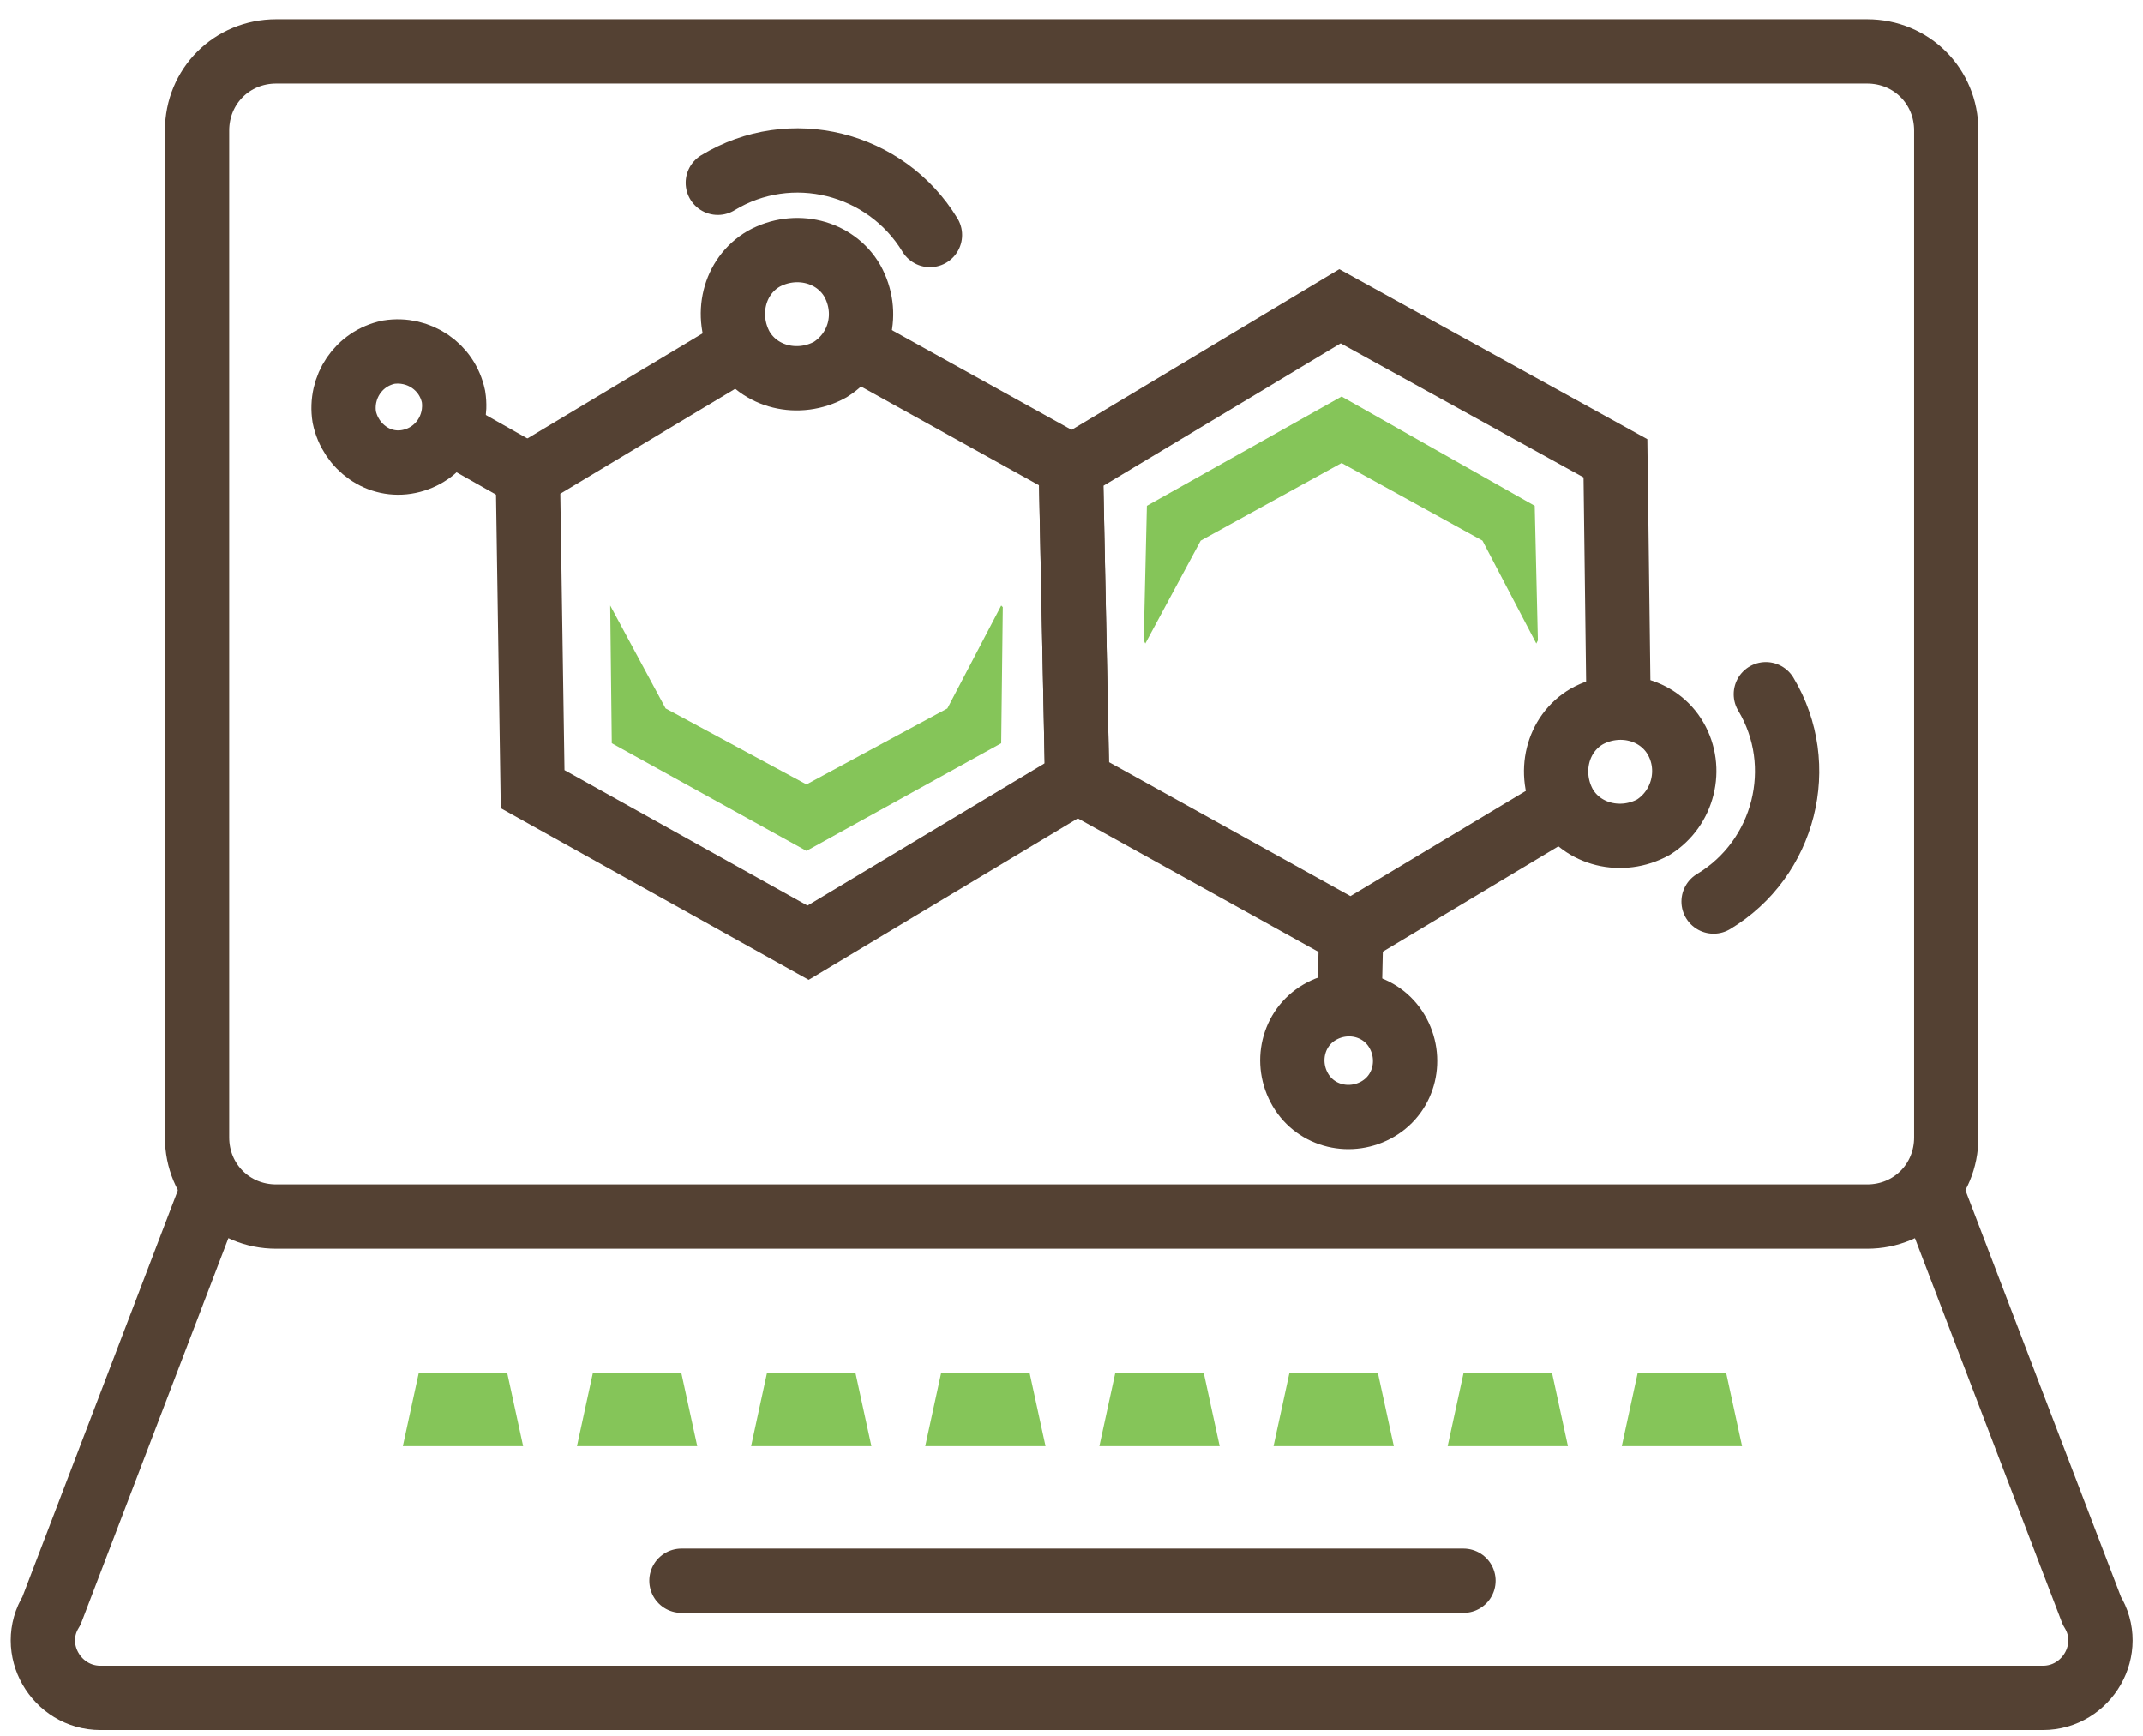
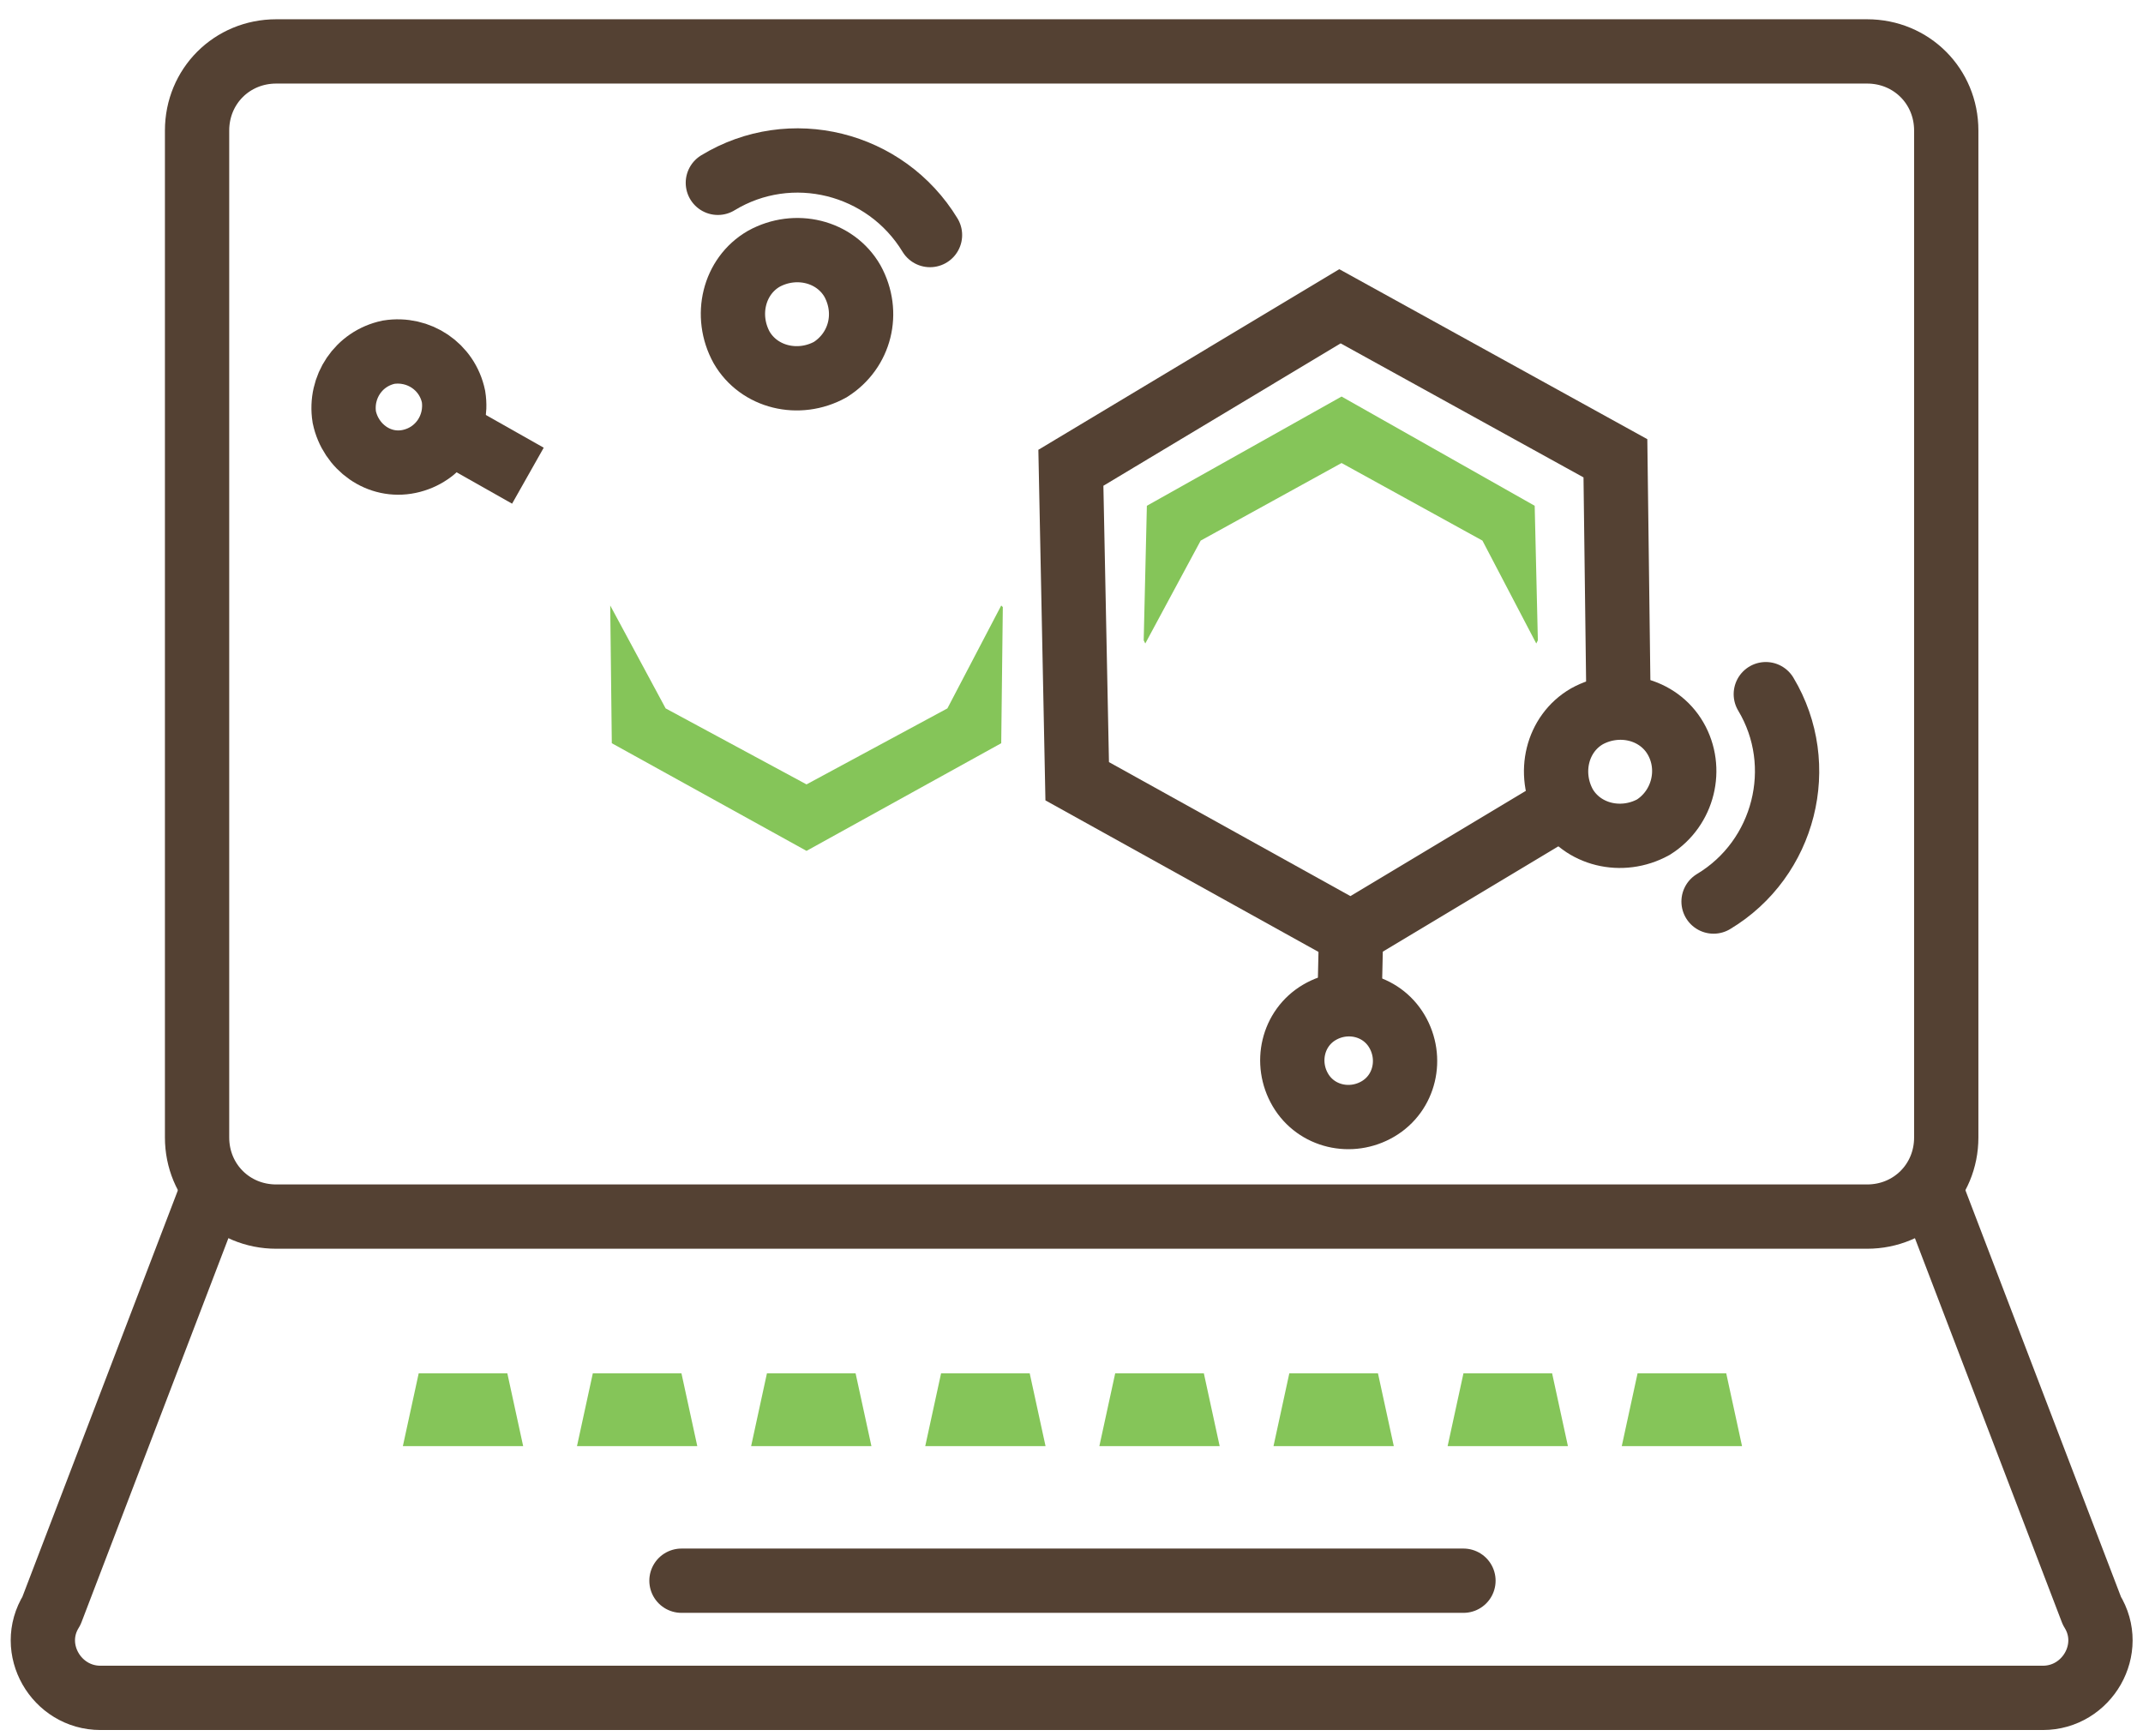
<svg xmlns="http://www.w3.org/2000/svg" width="100" height="81" viewBox="0 0 100 81" fill="none">
-   <path d="M39.851 16.138L49.971 21.752L50.266 36.452L37.709 43.986L24.856 36.821L24.634 22.195L34.607 16.212" stroke="#544133" stroke-width="3" stroke-miterlimit="10" />
  <path d="M73.017 37.56L63.045 43.543L50.266 36.452L49.971 21.826L62.528 14.291L75.381 21.383L75.529 33.054" stroke="#544133" stroke-width="3" stroke-miterlimit="10" />
  <path d="M33.498 8.53C36.896 6.462 41.328 7.57 43.397 10.967" stroke="#544133" stroke-width="3" stroke-miterlimit="10" stroke-linecap="round" />
  <path d="M39.777 13.11C38.965 11.706 37.118 11.263 35.641 12.075C34.237 12.888 33.794 14.735 34.607 16.212C35.419 17.615 37.266 18.059 38.743 17.246C40.147 16.36 40.59 14.587 39.777 13.11Z" stroke="#544133" stroke-width="3" stroke-miterlimit="10" />
  <path d="M82.399 32.389C84.393 35.713 83.285 40.071 79.961 42.065" stroke="#544133" stroke-width="3" stroke-miterlimit="10" stroke-linecap="round" />
  <path d="M78.188 34.457C77.376 33.054 75.529 32.611 74.052 33.423C72.648 34.236 72.205 36.082 73.017 37.56C73.83 38.963 75.677 39.406 77.154 38.594C78.558 37.707 79.001 35.861 78.188 34.457Z" stroke="#544133" stroke-width="3" stroke-miterlimit="10" />
  <path d="M63.045 43.543L62.971 46.867" stroke="#544133" stroke-width="3" stroke-miterlimit="10" />
  <path d="M65.187 48.123C64.449 46.867 62.824 46.498 61.568 47.236C60.312 47.975 59.943 49.6 60.681 50.856C61.42 52.112 63.045 52.481 64.301 51.742C65.557 51.004 65.926 49.379 65.187 48.123Z" stroke="#544133" stroke-width="3" stroke-miterlimit="10" />
  <path d="M24.634 22.195L21.237 20.275" stroke="#544133" stroke-width="3" stroke-miterlimit="10" />
  <path d="M19.094 21.53C20.498 21.235 21.384 19.905 21.163 18.502C20.867 17.098 19.538 16.212 18.134 16.433C16.731 16.729 15.844 18.058 16.066 19.462C16.361 20.865 17.691 21.826 19.094 21.53Z" stroke="#544133" stroke-width="3" stroke-miterlimit="10" />
  <path d="M46.721 28.252L44.209 33.053L37.635 36.599L31.061 33.053L28.476 28.252V28.326L28.549 34.678L37.635 39.701L46.721 34.678L46.795 28.326L46.721 28.252Z" fill="#85C559" />
  <path d="M53.443 30.025L56.028 25.224L62.602 21.604L69.176 25.224L71.688 30.025L71.762 29.878L71.614 23.599L62.602 18.502L53.517 23.599L53.369 29.878L53.443 30.025Z" fill="#85C559" />
  <path d="M87.126 56.765H12.89C10.821 56.765 9.196 55.14 9.196 53.072V6.092C9.196 4.024 10.821 2.399 12.89 2.399H87.126C89.194 2.399 90.819 4.024 90.819 6.092V53.072C90.819 55.14 89.194 56.765 87.126 56.765Z" stroke="#544133" stroke-width="3" stroke-miterlimit="10" stroke-linecap="round" stroke-linejoin="round" />
  <path d="M90.154 55.657L97.615 75.158C98.723 76.931 97.394 79.221 95.325 79.221H50.045H4.69C2.622 79.221 1.292 76.931 2.401 75.158L9.861 55.657" stroke="#544133" stroke-width="3" stroke-miterlimit="10" stroke-linecap="round" stroke-linejoin="round" />
  <path d="M31.8 73.754H68.29" stroke="#544133" stroke-width="3" stroke-miterlimit="10" stroke-linecap="round" stroke-linejoin="round" />
  <path d="M24.413 67.476H18.799L19.538 64.078H23.674L24.413 67.476Z" fill="#85C559" />
  <path d="M32.538 67.476H26.924L27.663 64.078H31.799L32.538 67.476Z" fill="#85C559" />
  <path d="M40.664 67.476H35.05L35.788 64.078H39.925L40.664 67.476Z" fill="#85C559" />
  <path d="M48.789 67.476H43.175L43.914 64.078H48.05L48.789 67.476Z" fill="#85C559" />
  <path d="M56.914 67.476H51.3L52.039 64.078H56.176L56.914 67.476Z" fill="#85C559" />
  <path d="M65.04 67.476H59.426L60.164 64.078H64.301L65.04 67.476Z" fill="#85C559" />
  <path d="M73.165 67.476H67.551L68.29 64.078H72.427L73.165 67.476Z" fill="#85C559" />
  <path d="M81.29 67.476H75.677L76.415 64.078H80.552L81.29 67.476Z" fill="#85C559" />
</svg>